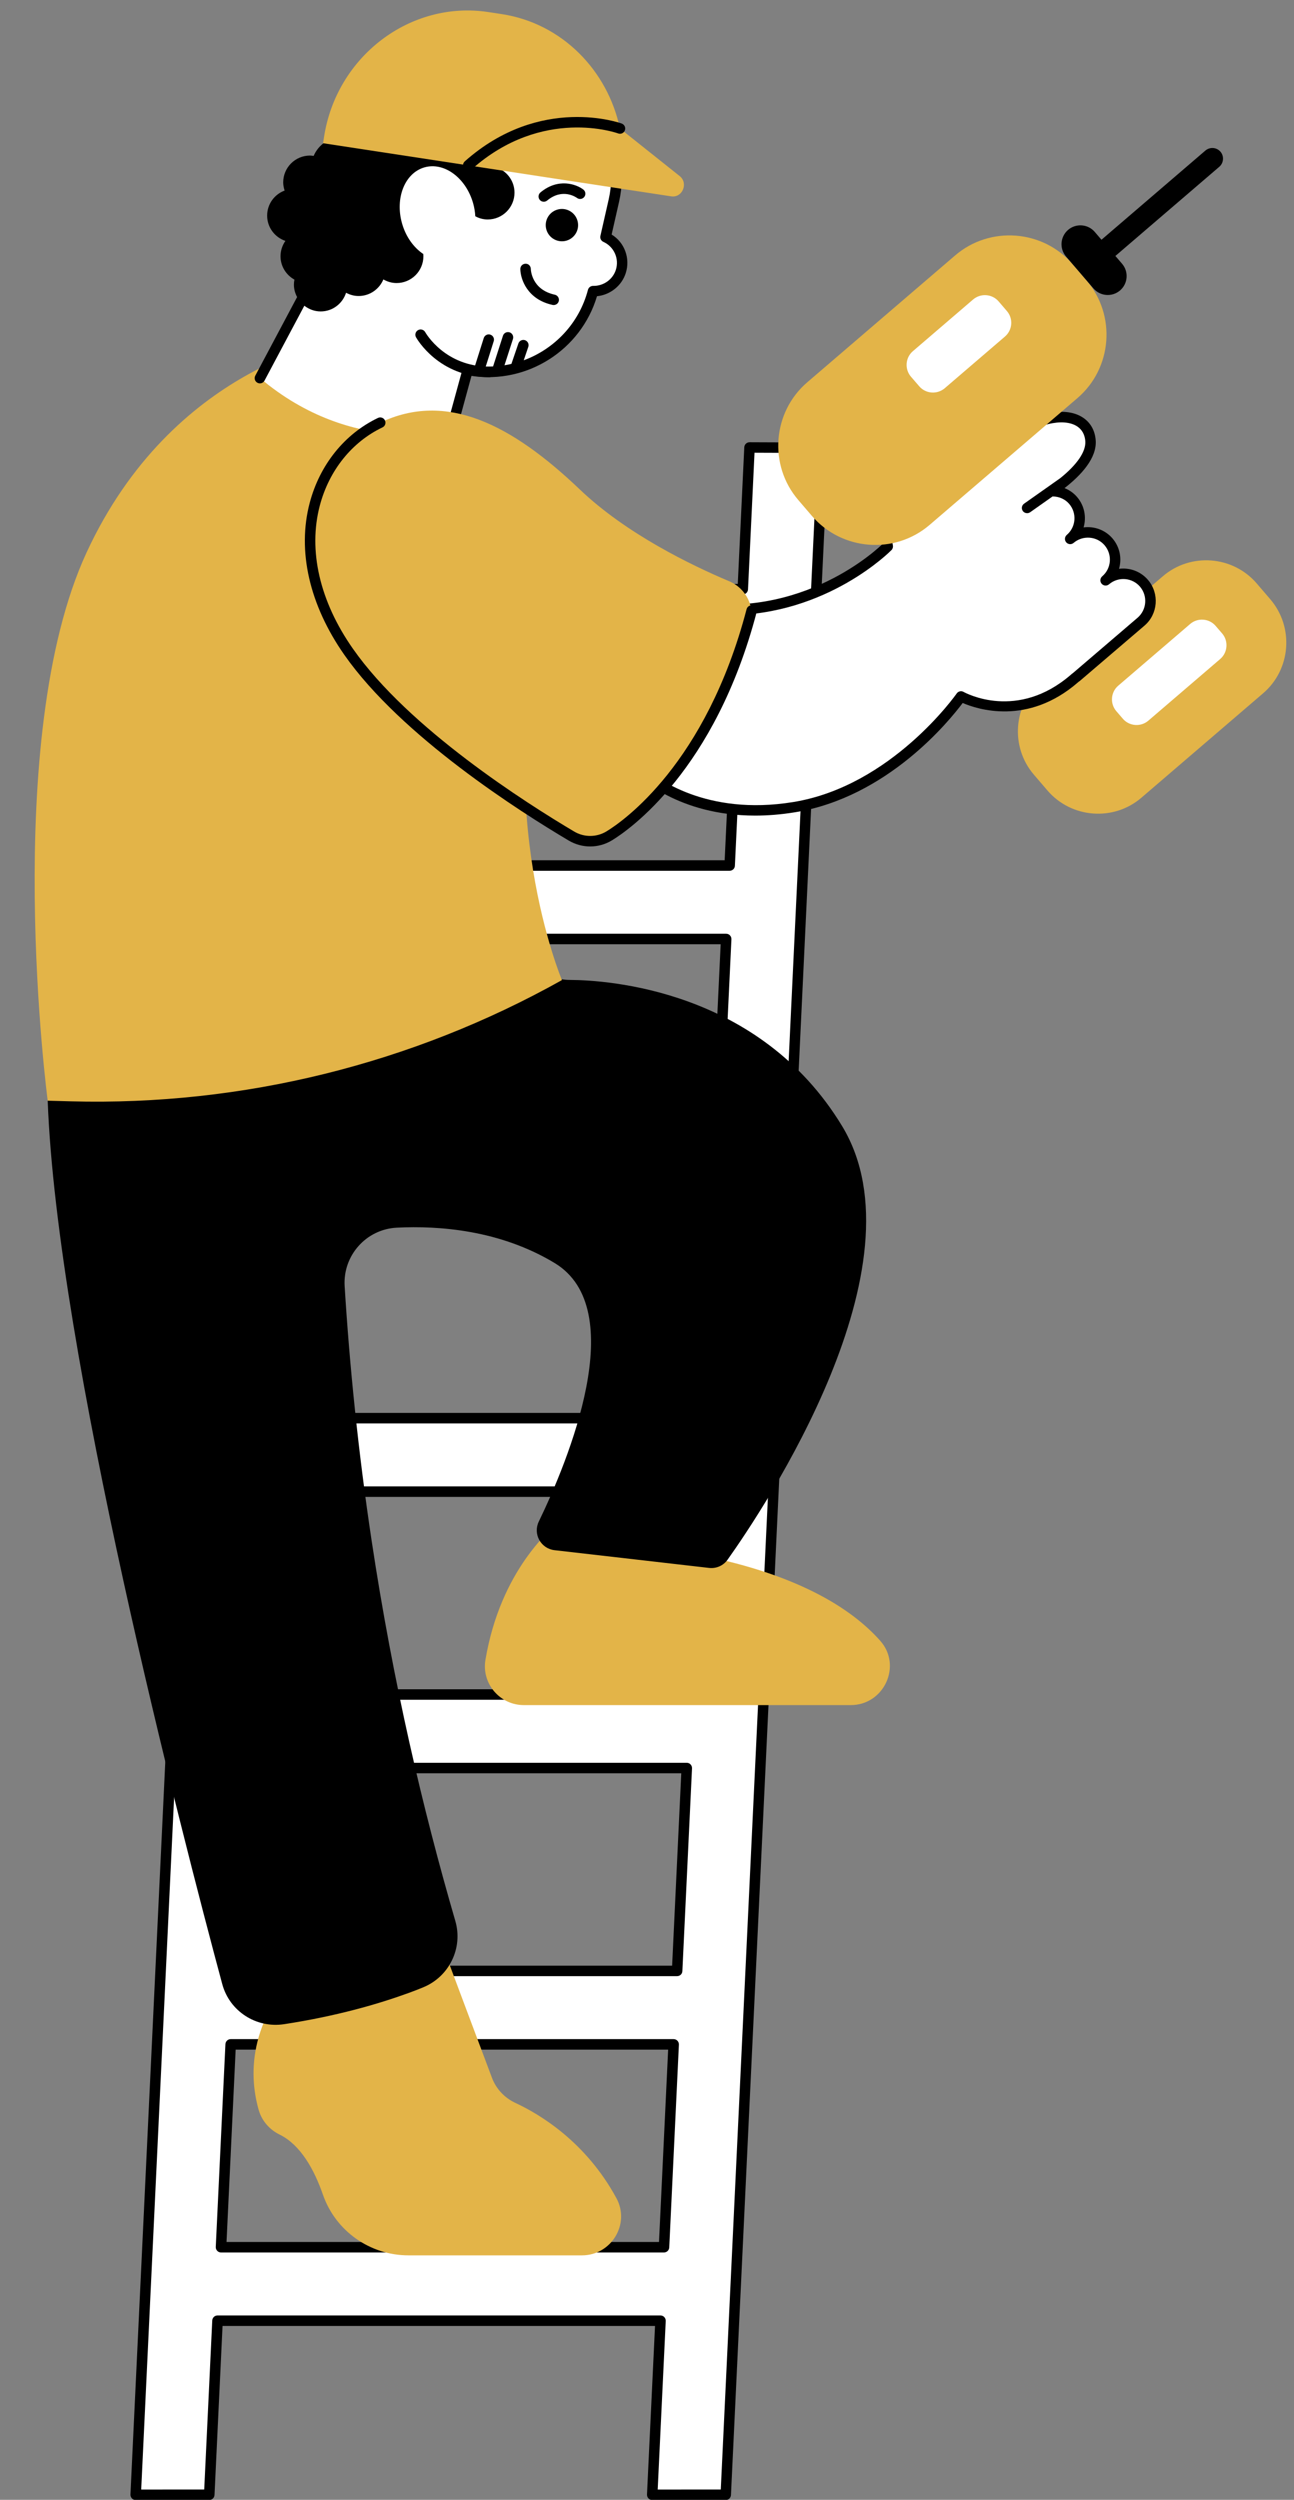
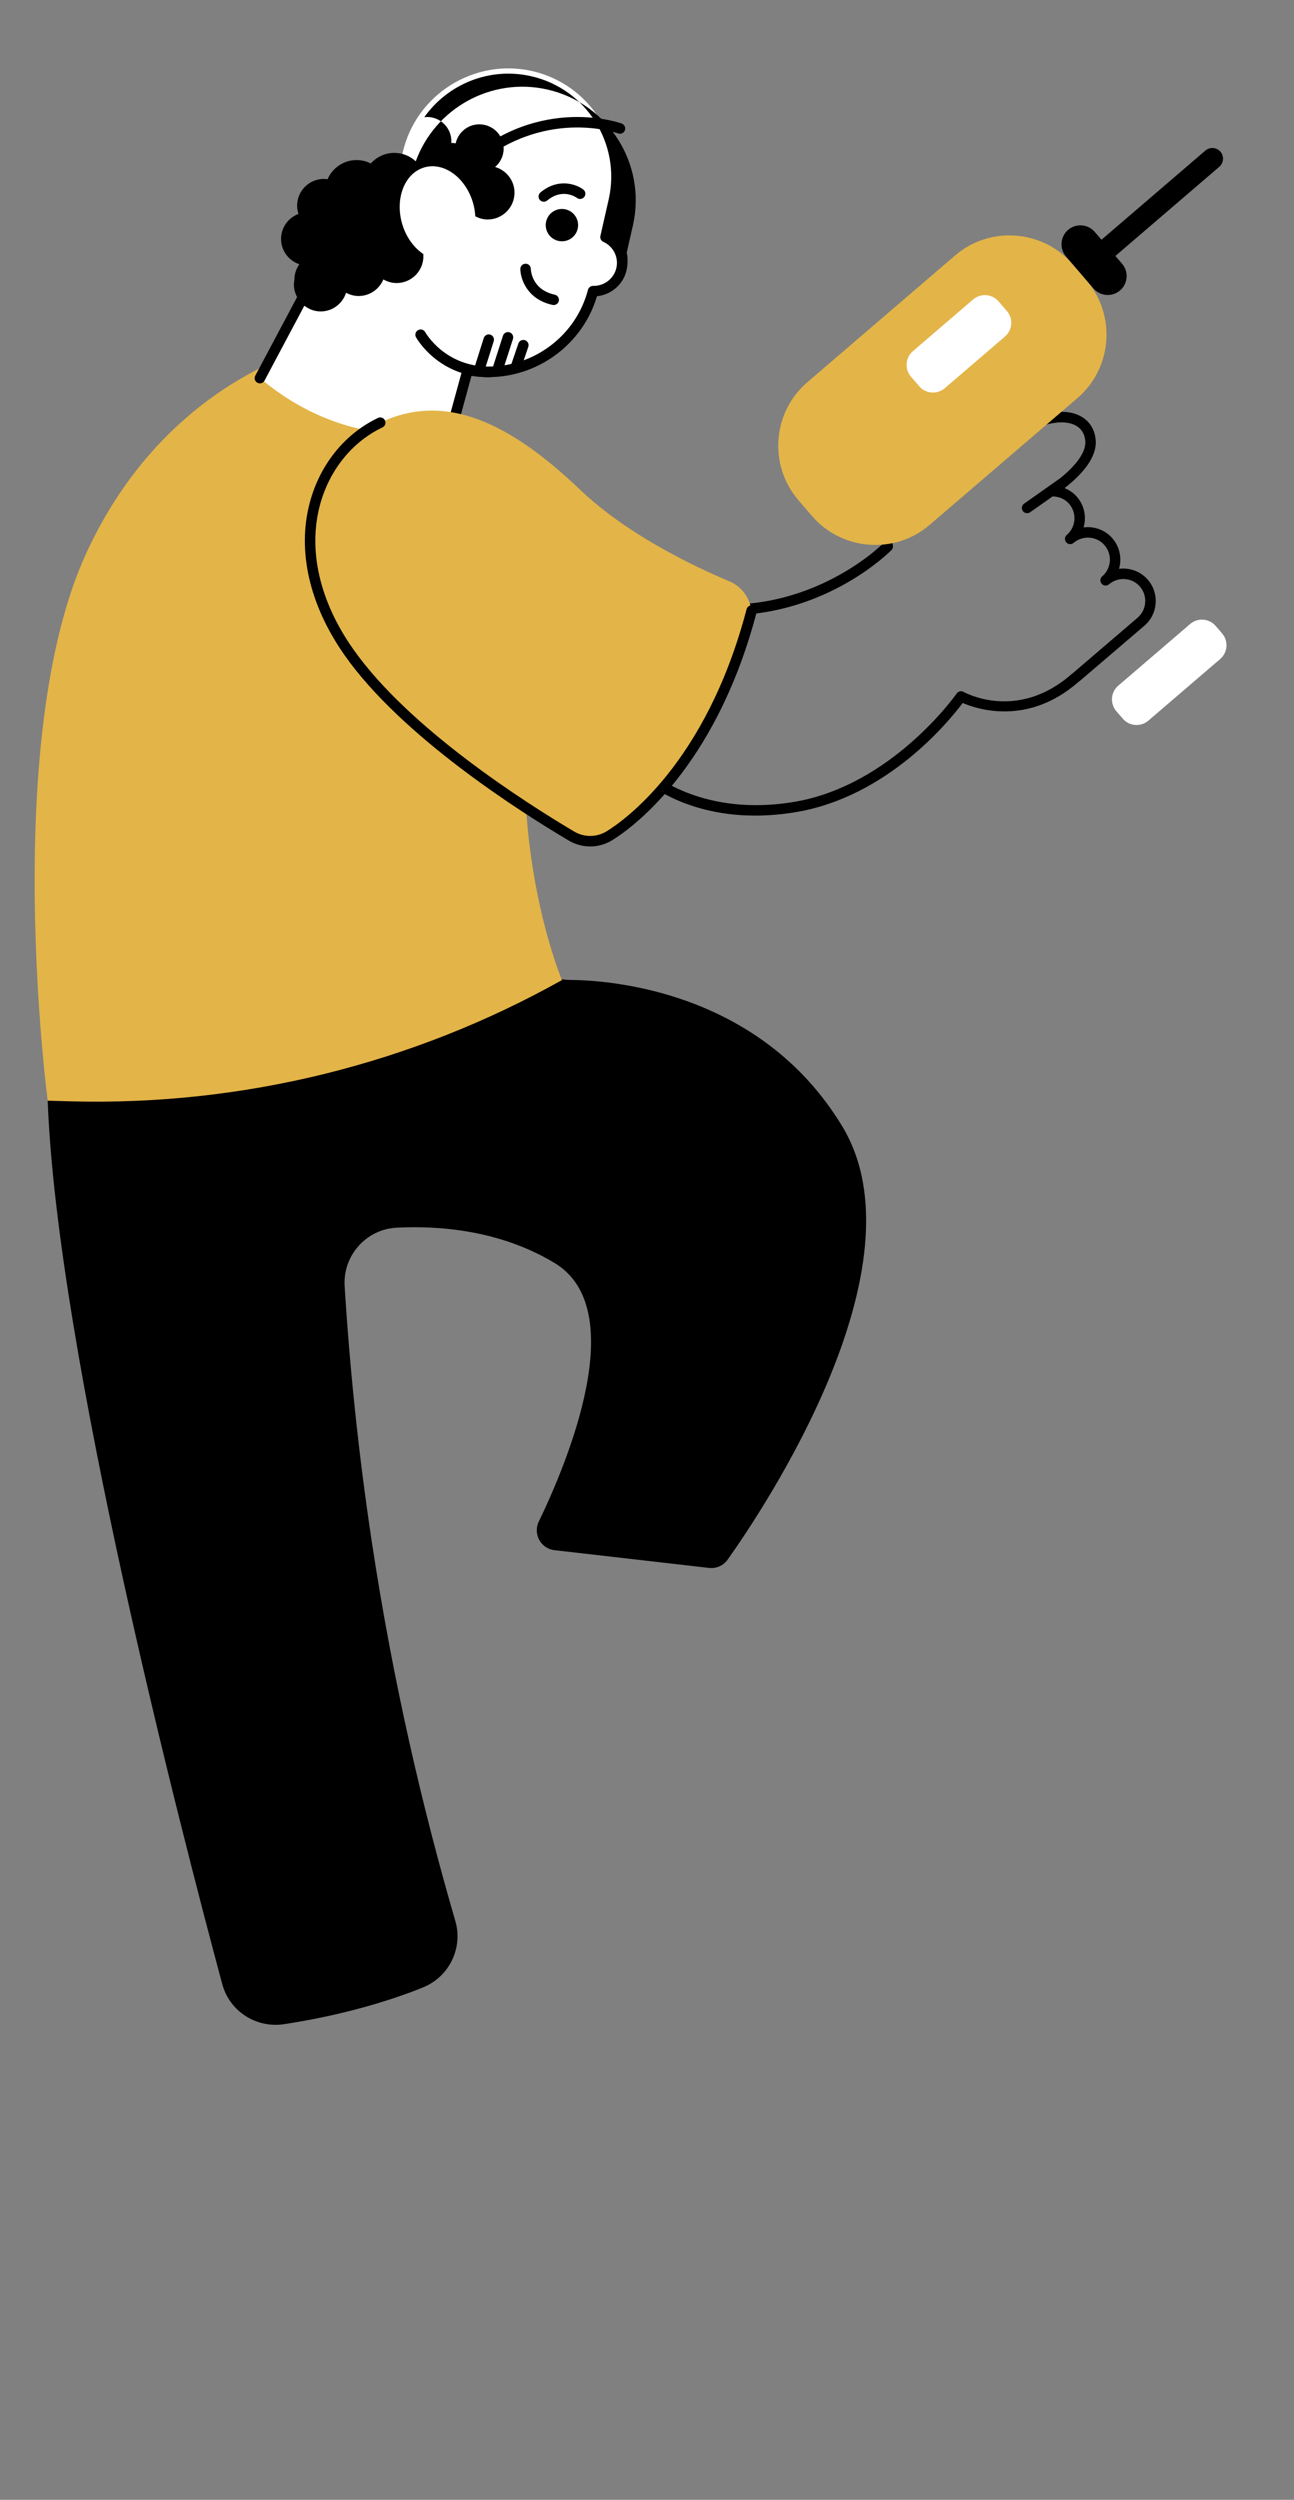
<svg xmlns="http://www.w3.org/2000/svg" fill="#000000" height="476.3" preserveAspectRatio="xMidYMid meet" version="1" viewBox="-6.6 -2.0 246.6 476.3" width="246.6" zoomAndPan="magnify">
  <rect x="-6.6" y="-2.0" width="246.6" height="476.3" fill="#808080" stroke="none" />
  <g id="change1_1">
-     <path d="M136.24,83.25l-1.28,27H50.54l1.25-26.34L37.8,83.25L19.26,473.34l14.02-0.01l1.58-33.16h84.42l-1.58,33.17 l14.02-0.01l18.54-390.02L136.24,83.25z M134.29,124.25l-1.84,38.65H48.03l1.84-38.65H134.29z M40.53,320.86l1.84-38.65h84.42 l-1.84,38.65H40.53z M124.28,334.86l-1.84,38.65H38.02l1.84-38.65H124.28z M43.03,268.21l1.84-38.65h84.42l-1.84,38.65H43.03z M45.53,215.56l1.84-38.65h84.42l-1.84,38.65H45.53z M35.52,426.17l1.84-38.65h84.42l-1.84,38.65H35.52z" fill="#ffffff" />
-   </g>
+     </g>
  <g id="change2_1">
-     <path d="M117.7,474.34c-0.27,0-0.54-0.11-0.72-0.31c-0.19-0.2-0.29-0.46-0.28-0.74l1.53-32.12H35.81l-1.53,32.21 c-0.03,0.53-0.46,0.95-1,0.95l-14.02,0.01c-0.27,0-0.54-0.11-0.72-0.31s-0.29-0.46-0.28-0.74L36.81,83.2 c0.01-0.27,0.13-0.51,0.33-0.69c0.2-0.18,0.46-0.27,0.72-0.26l13.98,0.67c0.55,0.03,0.98,0.49,0.95,1.05l-1.2,25.29H134l1.24-26.05 c0.03-0.53,0.47-0.95,1-0.95c0,0,0,0,0,0l14.01,0.06c0.27,0,0.53,0.11,0.72,0.31c0.19,0.2,0.29,0.46,0.27,0.74l-18.54,390.02 c-0.03,0.53-0.46,0.95-1,0.95L117.7,474.34z M34.85,439.17h84.42c0.27,0,0.54,0.11,0.72,0.31c0.19,0.2,0.29,0.46,0.28,0.74 l-1.53,32.12l12.02-0.01L149.2,84.31l-12.01-0.05l-1.24,26.05c-0.03,0.53-0.46,0.95-1,0.95H50.54c-0.27,0-0.54-0.11-0.72-0.31 c-0.19-0.2-0.29-0.46-0.28-0.74l1.2-25.34L38.76,84.3L20.31,472.34l12.01-0.01l1.53-32.21C33.88,439.59,34.32,439.17,34.85,439.17z M119.94,427.17H35.52c-0.27,0-0.54-0.11-0.72-0.31c-0.19-0.2-0.29-0.46-0.28-0.74l1.84-38.65c0.03-0.53,0.47-0.95,1-0.95h84.42 c0.27,0,0.54,0.11,0.72,0.31c0.19,0.2,0.29,0.46,0.28,0.74l-1.84,38.65C120.91,426.75,120.47,427.17,119.94,427.17z M36.57,425.17 h82.42l1.74-36.65H38.31L36.57,425.17z M122.44,374.52H38.02c-0.27,0-0.54-0.11-0.72-0.31c-0.19-0.2-0.29-0.46-0.28-0.74l1.84-38.65 c0.03-0.53,0.47-0.95,1-0.95h84.42c0.27,0,0.54,0.11,0.72,0.31c0.19,0.2,0.29,0.46,0.28,0.74l-1.84,38.65 C123.42,374.1,122.98,374.52,122.44,374.52z M39.07,372.52h82.42l1.74-36.65H40.81L39.07,372.52z M124.95,321.86H40.53 c-0.27,0-0.54-0.11-0.72-0.31c-0.19-0.2-0.29-0.46-0.28-0.74l1.84-38.65c0.03-0.53,0.47-0.95,1-0.95h84.42 c0.27,0,0.54,0.11,0.72,0.31c0.19,0.2,0.29,0.46,0.28,0.74l-1.84,38.65C125.92,321.44,125.48,321.86,124.95,321.86z M41.57,319.86 h82.42l1.74-36.65H43.32L41.57,319.86z M127.45,269.21H43.03c-0.27,0-0.54-0.11-0.72-0.31c-0.19-0.2-0.29-0.46-0.28-0.74l1.84-38.65 c0.03-0.53,0.47-0.95,1-0.95h84.42c0.27,0,0.54,0.11,0.72,0.31c0.19,0.2,0.29,0.46,0.28,0.74l-1.84,38.65 C128.42,268.79,127.98,269.21,127.45,269.21z M44.08,267.21h82.42l1.74-36.65H45.82L44.08,267.21z M129.95,216.56H45.53 c-0.27,0-0.54-0.11-0.72-0.31c-0.19-0.2-0.29-0.46-0.28-0.74l1.84-38.65c0.03-0.53,0.47-0.95,1-0.95h84.42 c0.27,0,0.54,0.11,0.72,0.31c0.19,0.2,0.29,0.46,0.28,0.74l-1.84,38.65C130.93,216.14,130.49,216.56,129.95,216.56z M46.58,214.56 H129l1.74-36.65H48.32L46.58,214.56z M132.45,163.91H48.03c-0.27,0-0.54-0.11-0.72-0.31c-0.19-0.2-0.29-0.46-0.28-0.74l1.84-38.65 c0.03-0.53,0.47-0.95,1-0.95h84.42c0.27,0,0.54,0.11,0.72,0.31c0.19,0.2,0.29,0.46,0.28,0.74l-1.84,38.65 C133.43,163.49,132.99,163.91,132.45,163.91z M49.08,161.91h82.42l1.74-36.65H50.83L49.08,161.91z" fill="inherit" />
-   </g>
+     </g>
  <g id="change3_1">
-     <path d="M110.88,416.84c2.66,4.91-0.99,10.88-6.57,10.88H71.26c-7.35,0-13.91-4.63-16.32-11.57 c-1.63-4.69-4.22-9.47-8.27-11.45c-1.89-0.93-3.34-2.57-3.94-4.59c-1.68-5.76-2.76-17.24,9.51-28.56 c17.35-16,19.82-17.97,25.01-4.09c0,0,5.86,15.68,9.9,26.42c0.8,2.12,2.4,3.83,4.46,4.79C96.26,400.83,105.05,406.08,110.88,416.84z M100.92,287.17c0.35-0.26,0.55-0.39,0.55-0.39S101.04,286.91,100.92,287.17z M124.84,293.94c-22.04-4-24.26-6-23.92-6.76 c-2.41,1.8-12.14,10-15.01,27.09c-0.76,4.51,2.76,8.61,7.33,8.61h62.28c6.37,0,9.85-7.55,5.6-12.29 C155.67,304.47,145.14,297.62,124.84,293.94z M235.49,112.19l-2.59-3.02c-4.55-5.3-12.6-5.92-17.9-1.37l-23.2,19.9 c-5.3,4.55-5.92,12.6-1.37,17.9l2.59,3.02c4.55,5.3,12.6,5.92,17.9,1.37l23.2-19.9C239.42,125.55,240.03,117.49,235.49,112.19z" fill="#e3b448" />
-   </g>
+     </g>
  <g id="change1_2">
-     <path d="M210.84,116.46l-12.29,10.51c-0.07,0.06-0.15,0.1-0.22,0.15l-0.19,0.17c-10.89,9.45-21.62,3.4-21.62,3.4 s-12.43,17.96-31.83,21.11c-19.4,3.15-29.28-6.98-29.28-6.98l4.43-32.34c25.79,7.23,42.72-10.38,42.72-10.38 c-2.55-13.02,11.91-25.87,11.91-25.87l8.68,7.24c9.28-8.26,17.62-7.24,18.04-1.49c0.28,3.77-4.48,7.6-7.43,9.61 c1.53-0.05,3.06,0.54,4.13,1.78v0c1.86,2.17,1.6,5.46-0.57,7.32c2.17-1.86,5.46-1.6,7.32,0.57h0c1.86,2.17,1.6,5.46-0.57,7.32 c2.17-1.86,5.46-1.6,7.32,0.57S213.01,114.61,210.84,116.46z" fill="#ffffff" />
-   </g>
+     </g>
  <g id="change2_2">
    <path d="M212.17,108.49c-1.41-1.65-3.51-2.37-5.52-2.11c0.57-1.94,0.18-4.13-1.23-5.78c-1.41-1.65-3.51-2.37-5.52-2.11 c0.57-1.94,0.18-4.13-1.23-5.78c-0.65-0.77-1.48-1.34-2.4-1.71c3.18-2.47,6.19-5.73,5.94-9.11c-0.17-2.3-1.42-4.04-3.51-4.89 c-3.15-1.27-8.84-0.56-15.54,5.14l-8.03-6.69c-0.38-0.32-0.93-0.31-1.3,0.02c-0.6,0.53-14.49,13.04-12.33,26.27 c-2.55,2.4-18.5,16.18-41.38,9.77c-0.28-0.08-0.58-0.03-0.82,0.13c-0.24,0.16-0.4,0.41-0.44,0.7l-4.42,32.34 c-0.04,0.31,0.06,0.61,0.27,0.83c0.36,0.37,7.89,7.89,22.61,7.89c2.33,0,4.85-0.19,7.55-0.63c17.66-2.86,29.45-17.43,31.99-20.83 c2.8,1.21,12.4,4.37,21.96-3.92l0.15-0.13c0.08-0.05,0.16-0.1,0.24-0.17l12.29-10.51C214.08,115,214.39,111.09,212.17,108.49z M210.19,115.7l-12.29,10.52c-0.06,0.04-0.11,0.07-0.23,0.17l-0.17,0.15c-10.21,8.85-20.06,3.52-20.47,3.29 c-0.45-0.26-1.02-0.12-1.31,0.3c-0.12,0.18-12.42,17.65-31.17,20.69c-16.67,2.71-26.17-4.71-28.06-6.37l4.2-30.7 c4.03,1.03,7.85,1.47,11.42,1.47c18.98,0,31.04-12.27,31.19-12.42c0.23-0.23,0.32-0.57,0.26-0.89 c-2.12-10.78,8.28-21.72,10.97-24.34l8,6.67c0.38,0.32,0.94,0.31,1.31-0.02c6.31-5.61,11.55-6.39,14.12-5.35 c1.37,0.55,2.15,1.65,2.27,3.18c0.15,1.98-1.57,4.48-4.78,7.06l-6.89,4.86c-0.45,0.32-0.56,0.94-0.24,1.39 c0.2,0.28,0.5,0.42,0.82,0.42c0.2,0,0.4-0.06,0.58-0.18l4.27-3.01c1.24,0,2.39,0.51,3.17,1.42c1.5,1.76,1.3,4.41-0.46,5.91 c-0.23,0.2-0.35,0.48-0.35,0.76c0,0.23,0.08,0.46,0.24,0.65c0.36,0.42,0.99,0.47,1.41,0.11c0.85-0.72,1.93-1.07,3.05-0.99 c1.12,0.09,2.14,0.6,2.86,1.45c1.5,1.76,1.3,4.41-0.46,5.91c-0.23,0.2-0.35,0.48-0.35,0.76c0,0.23,0.08,0.46,0.24,0.65 c0.36,0.42,0.99,0.47,1.41,0.11c1.76-1.5,4.41-1.3,5.91,0.46C212.15,111.55,211.94,114.2,210.19,115.7z M153.89,212.57 c16.09,26.56-14.92,72.88-21.83,82.6c-0.8,1.13-2.15,1.73-3.53,1.57l-29.46-3.38c-2.6-0.3-4.13-3.07-3-5.43 c5.57-11.54,17.61-40.51,3-49.3c-10.38-6.25-21.95-7.13-30.06-6.72c-5.84,0.3-10.29,5.32-9.93,11.15 c0.94,15.16,2.57,31.4,5.15,48.54c4.05,26.85,9.73,51.08,15.94,72.4c1.5,5.16-1.15,10.61-6.12,12.65c-0.9,0.37-1.82,0.73-2.76,1.07 c-5.81,2.12-13.76,4.42-23.73,5.95c-5.32,0.82-10.42-2.45-11.81-7.65C28.04,347.37,4.25,255.56,2.49,207.72 c-1.95-52.95,83.79-27.52,96.45-23.49c1,0.32,2.05,0.48,3.11,0.48C109.06,184.75,138.11,186.51,153.89,212.57z" fill="inherit" />
  </g>
  <g id="change3_2">
    <path d="M100.49,184.74L100.49,184.74c-28.55,15.99-60.88,23.97-93.59,23.1l-4.41-0.12c0,0-9.06-68.81,7.4-104.43 s47.74-40.34,47.74-40.34l8.23,18.38c0,0,42.07-5.23,31.54,32.94C86.87,152.45,100.49,184.74,100.49,184.74z" fill="#e3b448" />
  </g>
  <g id="change1_3">
    <path d="M111.7,49.74c-0.75,2.33-2.96,3.8-5.29,3.73c-2.74,10.48-13.25,17.09-23.88,15.01L79.4,79.94 c0,0-18.62,5.2-36.49-9.93l15.76-29.65c0,0,1.5,1.38,7.74,3.17l3.73-16.45c2.51-11.06,13.61-18.05,24.67-15.54h0 c11.06,2.51,18.05,13.61,15.54,24.67l-1.58,6.96C111.24,44.28,112.54,47.11,111.7,49.74z" fill="#ffffff" />
  </g>
  <g id="change2_3">
-     <path d="M112.65,50.04c-0.78,2.43-2.97,4.15-5.48,4.4c-3.07,10.29-13.33,16.78-23.92,15.18L80.36,80.2 c-0.12,0.44-0.52,0.74-0.96,0.74c-0.09,0-0.18-0.01-0.26-0.04c-0.53-0.15-0.85-0.7-0.7-1.23l3.13-11.45 c0.14-0.51,0.65-0.82,1.16-0.72c0.4,0.08,0.8,0.12,1.2,0.17l1.66-5.26c0.17-0.53,0.73-0.82,1.25-0.65c0.53,0.17,0.82,0.73,0.65,1.25 l-1.52,4.83c0.47,0.01,0.93,0,1.4-0.02l1.88-5.85c0.17-0.53,0.73-0.81,1.26-0.65c0.53,0.17,0.81,0.73,0.65,1.26l-1.62,5.02 c0.44-0.07,0.88-0.16,1.32-0.26l1.33-3.9c0.18-0.52,0.75-0.8,1.27-0.62c0.52,0.18,0.8,0.75,0.62,1.27l-0.87,2.56 c5.84-2.15,10.56-7.02,12.24-13.43c0.12-0.45,0.53-0.76,1-0.75c1.94,0.04,3.72-1.2,4.31-3.04c0.69-2.13-0.34-4.43-2.38-5.35 c-0.43-0.2-0.67-0.67-0.56-1.13l1.58-6.96c2.39-10.55-4.24-21.08-14.79-23.47c-7.96-1.81-15.91,1.53-20.36,7.82 c0.18-0.02,0.35-0.05,0.54-0.05c2.55,0,4.63,2.07,4.63,4.63c0,0.11-0.03,0.22-0.03,0.33c0.05,0,0.09-0.01,0.14-0.01 c0.24,0,0.48,0.04,0.71,0.07c0.46-2.07,2.3-3.62,4.51-3.62c2.55,0,4.63,2.07,4.63,4.63c0,1.41-0.64,2.65-1.63,3.5 c2.13,0.61,3.7,2.56,3.7,4.89c0,2.82-2.29,5.11-5.11,5.11c-0.86,0-1.66-0.23-2.36-0.61c-0.05-0.82-0.18-1.66-0.42-2.5 c-1.38-4.84-5.53-7.89-9.27-6.82c-3.74,1.07-5.65,5.85-4.27,10.69c0.73,2.56,2.24,4.61,4.05,5.82c0.01,0.14,0.02,0.28,0.02,0.42 c0,2.82-2.29,5.11-5.11,5.11c-0.92,0-1.77-0.26-2.52-0.69c-0.77,1.85-2.59,3.16-4.72,3.16c-0.87,0-1.68-0.24-2.39-0.62 c-0.66,2.06-2.56,3.56-4.84,3.56c-1.18,0-2.25-0.42-3.11-1.09l-7.59,14.27c-0.26,0.49-0.86,0.67-1.35,0.41 c-0.49-0.26-0.67-0.86-0.41-1.35l7.97-14.98c-0.38-0.71-0.61-1.51-0.61-2.37c0-0.33,0.04-0.64,0.1-0.95 c-1.57-0.87-2.65-2.53-2.65-4.45c0-1.09,0.35-2.1,0.93-2.93c-2.02-0.68-3.48-2.57-3.48-4.82c0-2.19,1.39-4.05,3.33-4.77 c-0.16-0.5-0.27-1.01-0.27-1.56c0-2.82,2.29-5.11,5.11-5.11c0.24,0,0.46,0.04,0.69,0.07c0.92-2.15,3.05-3.66,5.54-3.66 c0.97,0,1.89,0.24,2.7,0.65c1.1-1.23,2.7-2.02,4.49-2.02c1.58,0,3.01,0.61,4.08,1.61c3.67-10.08,14.37-16.11,25.09-13.68 c11.62,2.64,18.93,14.24,16.3,25.87l-1.41,6.21C112.4,44.17,113.56,47.21,112.65,50.04z M101.33,43.86 c1.64-0.47,2.59-2.17,2.12-3.81s-2.17-2.59-3.81-2.12c-1.64,0.47-2.59,2.17-2.12,3.81C97.99,43.37,99.69,44.32,101.33,43.86z" fill="inherit" />
+     <path d="M112.65,50.04c-0.78,2.43-2.97,4.15-5.48,4.4c-3.07,10.29-13.33,16.78-23.92,15.18L80.36,80.2 c-0.12,0.44-0.52,0.74-0.96,0.74c-0.09,0-0.18-0.01-0.26-0.04c-0.53-0.15-0.85-0.7-0.7-1.23l3.13-11.45 c0.14-0.51,0.65-0.82,1.16-0.72c0.4,0.08,0.8,0.12,1.2,0.17l1.66-5.26c0.17-0.53,0.73-0.82,1.25-0.65c0.53,0.17,0.82,0.73,0.65,1.25 l-1.52,4.83c0.47,0.01,0.93,0,1.4-0.02l1.88-5.85c0.17-0.53,0.73-0.81,1.26-0.65c0.53,0.17,0.81,0.73,0.65,1.26l-1.62,5.02 c0.44-0.07,0.88-0.16,1.32-0.26l1.33-3.9c0.18-0.52,0.75-0.8,1.27-0.62c0.52,0.18,0.8,0.75,0.62,1.27l-0.87,2.56 c5.84-2.15,10.56-7.02,12.24-13.43c0.12-0.45,0.53-0.76,1-0.75c1.94,0.04,3.72-1.2,4.31-3.04c0.69-2.13-0.34-4.43-2.38-5.35 c-0.43-0.2-0.67-0.67-0.56-1.13l1.58-6.96c2.39-10.55-4.24-21.08-14.79-23.47c-7.96-1.81-15.91,1.53-20.36,7.82 c0.18-0.02,0.35-0.05,0.54-0.05c2.55,0,4.63,2.07,4.63,4.63c0,0.11-0.03,0.22-0.03,0.33c0.05,0,0.09-0.01,0.14-0.01 c0.24,0,0.48,0.04,0.71,0.07c0.46-2.07,2.3-3.62,4.51-3.62c2.55,0,4.63,2.07,4.63,4.63c0,1.41-0.64,2.65-1.63,3.5 c2.13,0.61,3.7,2.56,3.7,4.89c0,2.82-2.29,5.11-5.11,5.11c-0.86,0-1.66-0.23-2.36-0.61c-0.05-0.82-0.18-1.66-0.42-2.5 c-1.38-4.84-5.53-7.89-9.27-6.82c-3.74,1.07-5.65,5.85-4.27,10.69c0.73,2.56,2.24,4.61,4.05,5.82c0.01,0.14,0.02,0.28,0.02,0.42 c0,2.82-2.29,5.11-5.11,5.11c-0.92,0-1.77-0.26-2.52-0.69c-0.77,1.85-2.59,3.16-4.72,3.16c-0.87,0-1.68-0.24-2.39-0.62 c-0.66,2.06-2.56,3.56-4.84,3.56c-1.18,0-2.25-0.42-3.11-1.09l-7.59,14.27c-0.26,0.49-0.86,0.67-1.35,0.41 c-0.49-0.26-0.67-0.86-0.41-1.35l7.97-14.98c-0.38-0.71-0.61-1.51-0.61-2.37c0-0.33,0.04-0.64,0.1-0.95 c0-1.09,0.35-2.1,0.93-2.93c-2.02-0.68-3.48-2.57-3.48-4.82c0-2.19,1.39-4.05,3.33-4.77 c-0.16-0.5-0.27-1.01-0.27-1.56c0-2.82,2.29-5.11,5.11-5.11c0.24,0,0.46,0.04,0.69,0.07c0.92-2.15,3.05-3.66,5.54-3.66 c0.97,0,1.89,0.24,2.7,0.65c1.1-1.23,2.7-2.02,4.49-2.02c1.58,0,3.01,0.61,4.08,1.61c3.67-10.08,14.37-16.11,25.09-13.68 c11.62,2.64,18.93,14.24,16.3,25.87l-1.41,6.21C112.4,44.17,113.56,47.21,112.65,50.04z M101.33,43.86 c1.64-0.47,2.59-2.17,2.12-3.81s-2.17-2.59-3.81-2.12c-1.64,0.47-2.59,2.17-2.12,3.81C97.99,43.37,99.69,44.32,101.33,43.86z" fill="inherit" />
  </g>
  <g id="change3_3">
-     <path d="M121.31,35.41l-9.66-1.47l0,0l-56.68-8.65l0.18-1.17C57.5,8.75,71.59-1.97,86.47,0.3l2.56,0.39 c11.47,1.75,20.18,10.73,22.51,21.79l11.39,9.07C124.63,32.91,123.45,35.74,121.31,35.41z" fill="#e3b448" />
-   </g>
+     </g>
  <g id="change2_4">
    <path d="M112.48,22.84c-0.19,0.52-0.77,0.78-1.29,0.58c-0.14-0.05-14.39-5.18-27.89,6.83c-0.19,0.17-0.43,0.25-0.66,0.25 c-0.28,0-0.55-0.11-0.75-0.34c-0.37-0.41-0.33-1.04,0.08-1.41c14.44-12.84,29.77-7.26,29.92-7.21 C112.42,21.75,112.68,22.33,112.48,22.84z M99.13,54.15c-4.43-0.96-4.57-4.73-4.57-4.91c-0.01-0.55-0.45-1.02-1.01-0.99 c-0.55,0-1,0.46-0.99,1.01c0.02,1.91,1.32,5.8,6.15,6.84c0.07,0.02,0.14,0.02,0.21,0.02c0.46,0,0.88-0.32,0.98-0.79 C100.01,54.8,99.67,54.27,99.13,54.15z M96.39,34.67c-0.42,0.35-0.48,0.98-0.13,1.41c0.2,0.24,0.48,0.36,0.77,0.36 c0.23,0,0.45-0.08,0.64-0.23c2.96-2.46,5.56-0.59,5.68-0.5c0.44,0.33,1.06,0.25,1.4-0.19c0.34-0.44,0.25-1.07-0.18-1.4 C103.21,33.08,99.76,31.86,96.39,34.67z M86.66,67.86c-8.42,0-12.08-6.32-12.23-6.58c-0.27-0.48-0.88-0.65-1.36-0.38 c-0.48,0.27-0.66,0.88-0.39,1.36c0.17,0.31,4.35,7.61,13.98,7.61c0.55,0,1-0.45,1-1S87.21,67.86,86.66,67.86z" fill="inherit" />
  </g>
  <g id="change3_4">
    <path d="M136.34,117.15c-7.84,25.65-20.49,36.23-26.83,40.1c-2.21,1.35-4.96,1.37-7.19,0.05 c-8.58-5.08-31.62-19.6-42.48-35.11c-13.5-19.28-6.54-37.66,6.02-43.66s24.97,0.26,38.08,12.77c8.84,8.43,21.25,14.42,28.41,17.44 C135.64,110.12,137.39,113.74,136.34,117.15z M198.73,73.85l-28.17,24.16c-6.64,5.7-16.74,4.93-22.44-1.72l-2.59-3.02 c-5.7-6.64-4.93-16.74,1.72-22.44l28.17-24.16c6.64-5.7,16.74-4.93,22.44,1.72l2.59,3.02C206.15,58.06,205.38,68.16,198.73,73.85z" fill="#e3b448" />
  </g>
  <g id="change2_5">
    <path d="M137.61,114.58c-7.92,30.24-24.36,41.57-27.58,43.53c-1.28,0.78-2.72,1.17-4.16,1.17c-1.4,0-2.8-0.37-4.06-1.11 c-9.24-5.47-31.92-19.87-42.79-35.4c-6.66-9.52-9.01-19.8-6.6-28.95c1.91-7.25,6.65-13.15,13.01-16.19c0.5-0.24,1.09-0.03,1.33,0.47 c0.24,0.5,0.03,1.1-0.47,1.33c-5.83,2.78-10.18,8.21-11.94,14.89c-2.26,8.57-0.02,18.27,6.31,27.29 c10.65,15.21,33.04,29.42,42.17,34.83c1.91,1.13,4.27,1.11,6.16-0.04c3.1-1.89,18.96-12.83,26.69-42.33 c0.14-0.53,0.69-0.85,1.22-0.71C137.43,113.49,137.75,114.04,137.61,114.58z M225.76,29.78l-19.8,16.99l1.28,1.49 c1.29,1.51,1.12,3.78-0.39,5.08h0c-1.51,1.29-3.78,1.12-5.08-0.39l-5.21-6.07c-1.29-1.51-1.12-3.78,0.39-5.08 c1.51-1.29,3.78-1.12,5.08,0.39l1.28,1.49l19.8-16.99c0.86-0.73,2.14-0.64,2.88,0.22C226.71,27.76,226.61,29.05,225.76,29.78z" fill="inherit" />
  </g>
  <g id="change1_4">
    <path d="M184.92,62.12l-11.48,9.85c-1.44,1.23-3.63,1.07-4.86-0.37L167,69.77c-1.23-1.44-1.07-3.63,0.37-4.86 l11.48-9.85c1.44-1.23,3.63-1.07,4.86,0.37l1.57,1.83C186.53,58.7,186.36,60.88,184.92,62.12z M226.31,118.7l-1.24-1.44 c-1.23-1.44-3.42-1.61-4.86-0.37l-13.7,11.75c-1.44,1.23-1.61,3.42-0.37,4.86l1.24,1.44c1.23,1.44,3.42,1.61,4.86,0.37l13.7-11.75 C227.37,122.33,227.54,120.14,226.31,118.7z" fill="#ffffff" />
  </g>
</svg>